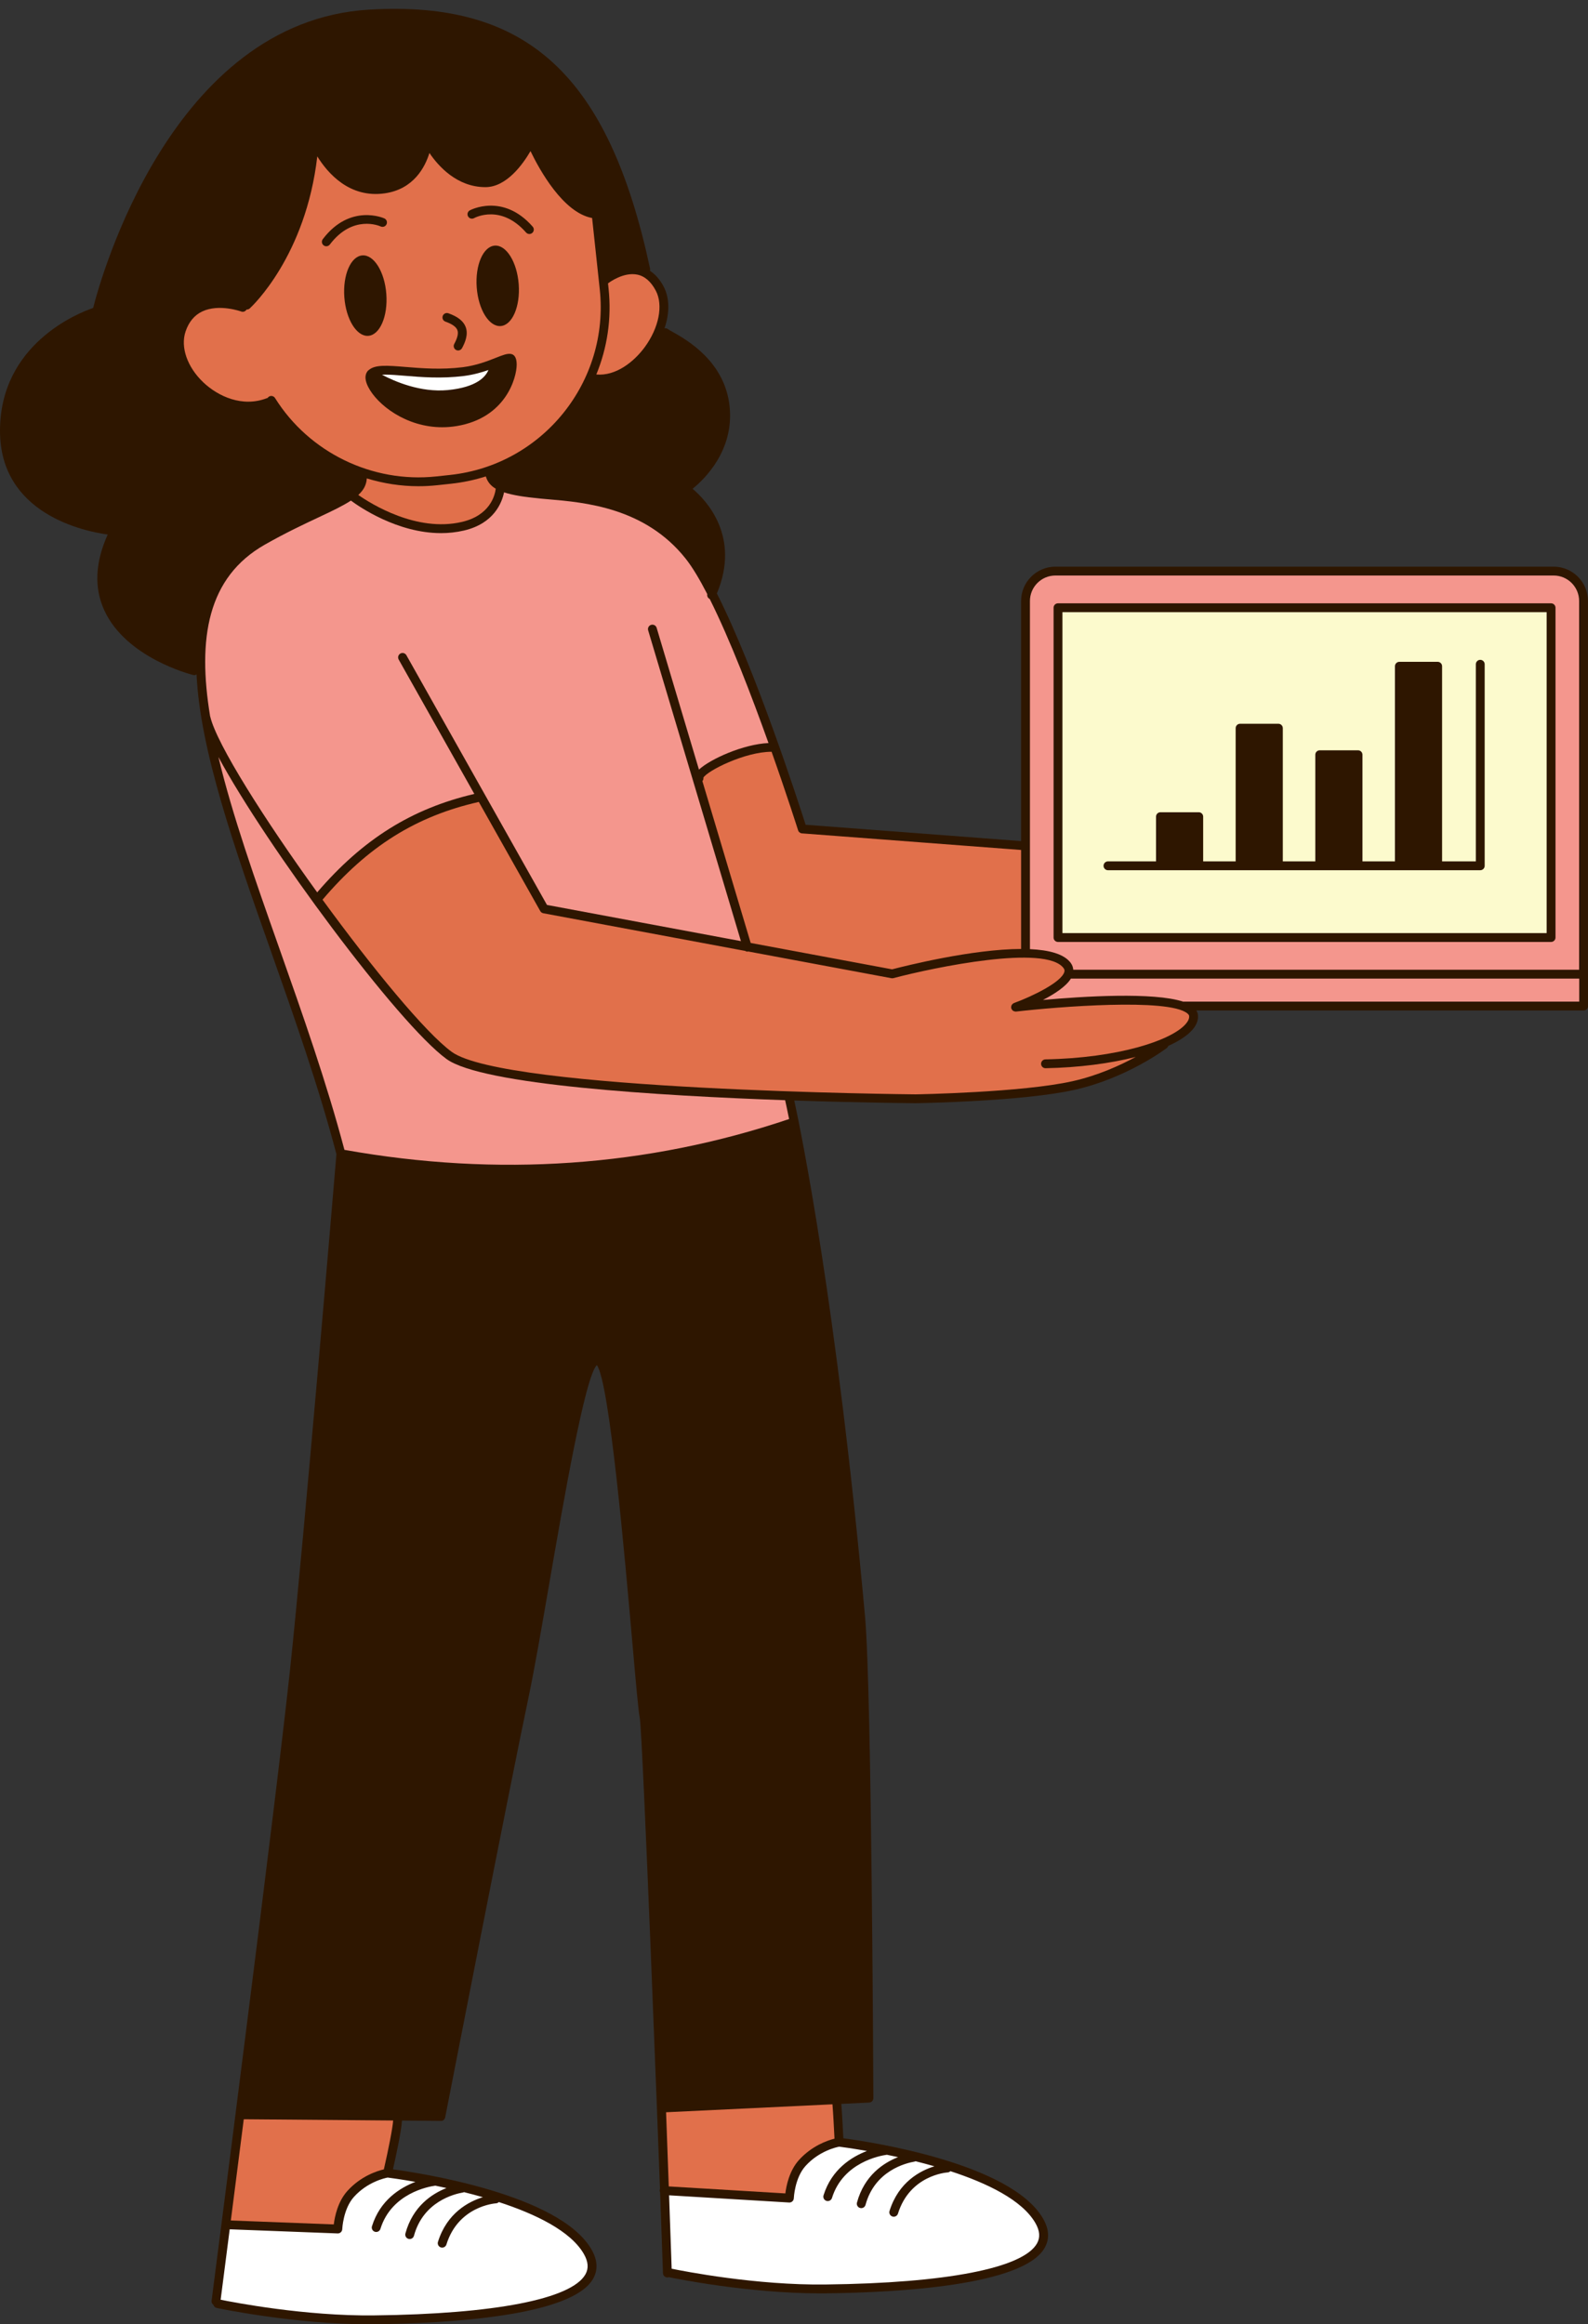
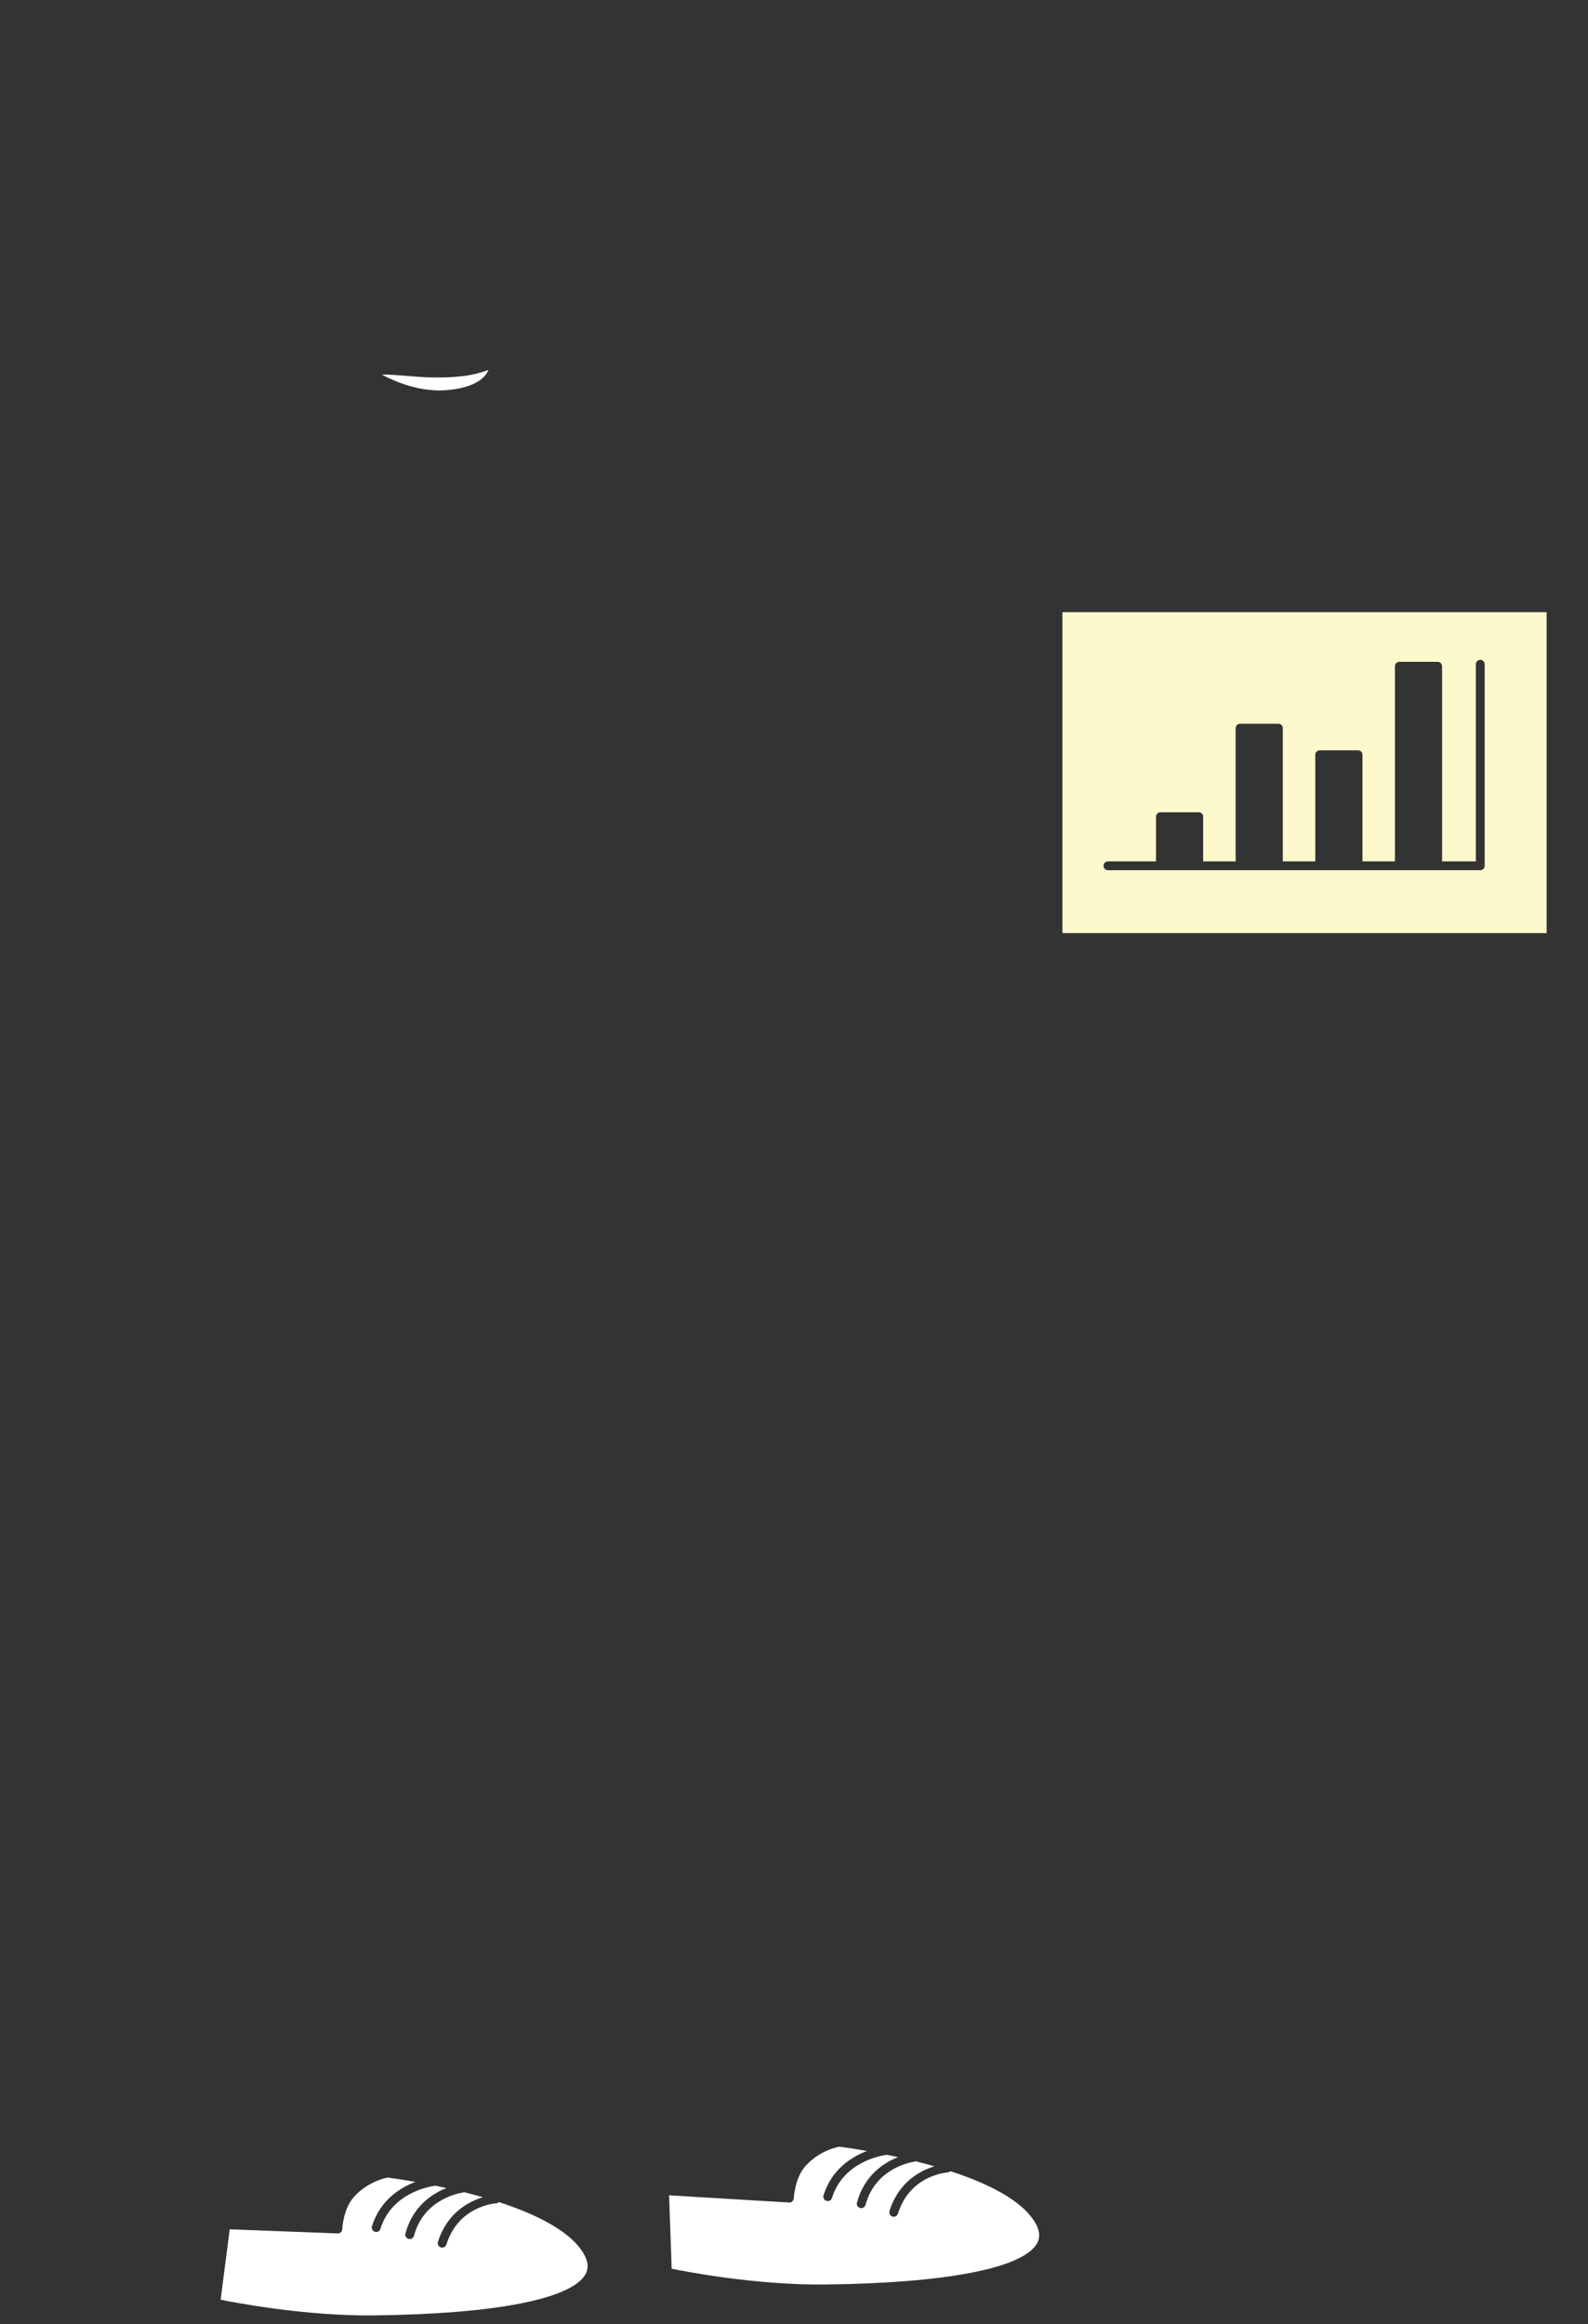
<svg xmlns="http://www.w3.org/2000/svg" fill="#000000" height="525.3" preserveAspectRatio="xMidYMid meet" version="1" viewBox="0.0 -2.0 358.9 525.3" width="358.9" zoomAndPan="magnify">
  <rect x="0.0" y="-2.0" width="358.9" height="525.3" fill="#333333" stroke="none" />
  <g id="change1_1">
-     <path d="M358.918,218.189v7.204c0,0.553-0.447,1-1,1h-87.525c0.2,0.34,0.321,0.705,0.355,1.096 c0.1,1.133-0.352,2.267-1.344,3.369c-1.155,1.286-3.005,2.477-5.363,3.543c-0.063,0.177-0.159,0.344-0.321,0.466 c-0.363,0.276-9.061,6.799-20.807,9.451c-11.637,2.628-34.982,3.021-35.971,3.036c-1.308-0.011-12.613-0.115-27.432-0.609 c1.418,6.513,9.523,45.627,15.991,116.601c1.525,16.758,1.881,107.967,1.885,108.887c0.002,0.535-0.418,0.977-0.953,1.002 l-6.293,0.301c0.173,2.105,0.375,6.037,0.461,7.771c5.77,0.764,37.848,5.541,45.127,18.141c1.387,2.396,1.51,4.629,0.367,6.637 c-4.842,8.498-33.027,10.082-49.396,10.27c-0.436,0.006-0.873,0.008-1.309,0.008c-16.335,0-32.959-3.397-34.238-3.663 c-0.091,0.031-0.182,0.064-0.283,0.068c-0.012,0-0.023,0-0.035,0c-0.536,0-0.979-0.426-0.998-0.965 c-0.01-0.29-0.259-7.469-0.644-18.249c-0.071-0.148-0.118-0.308-0.108-0.483c0.006-0.107,0.042-0.203,0.08-0.298 c-0.185-5.163-3.888-103.085-4.581-106.552c-0.318-1.59-0.895-8.146-1.692-17.219c-1.684-19.158-5.153-58.631-7.994-62.445 c-2.639,2.4-7.532,30.697-10.787,49.523c-1.711,9.895-3.327,19.24-4.673,25.633c-4.464,21.207-18.677,94.123-18.82,94.857 c-0.092,0.475-0.503,0.865-0.99,0.809l-8.782-0.073c-0.121,2.348-1.419,8.301-2.035,11.022c6.417,0.867,37.689,5.686,44.865,18.105 c1.385,2.396,1.508,4.631,0.365,6.637c-4.84,8.498-33.025,10.082-49.396,10.27c-0.435,0.006-0.873,0.008-1.308,0.008 c-16.914,0-34.188-3.652-34.364-3.689c-0.365-0.078-0.626-0.352-0.731-0.684c-0.291-0.207-0.47-0.555-0.422-0.935 c0.144-1.105,14.344-111.033,17.691-142.285c3.276-30.576,10.163-112.568,10.525-116.887c-4.041-15.36-9.511-30.866-14.802-45.862 c-8.319-23.581-15.996-45.368-16.811-62.574c-0.154,0.093-0.32,0.172-0.505,0.172c-0.08,0-0.162-0.01-0.243-0.03 c-0.617-0.154-15.171-3.901-20.094-14.604c-2.337-5.081-2.08-10.846,0.76-17.151C18.904,118.071,0,114.126,0,95.391 c0-19.6,17.644-26.618,21.055-27.79c1.609-6.365,17.603-64.726,62.331-67.42c35.776-2.156,54.163,14.804,63.532,58.527 c0.037,0.171,0.014,0.335-0.033,0.491c1.207,0.809,2.263,1.976,3.112,3.593c1.36,2.592,1.364,5.977,0.187,9.421 c0.305-0.057,0.628,0.011,0.868,0.239c0.147,0.116,0.464,0.284,0.894,0.525c3.271,1.839,11.959,6.722,12.967,17.046 c0.959,9.829-5.68,16.271-8.382,18.46c3.036,2.548,10.902,10.771,5.489,23.655c8.762,17.307,18.468,47.298,20.057,52.282 l48.699,3.689v-54.271c0-4.277,3.479-7.757,7.756-7.757h112.605c4.277,0,7.756,3.479,7.756,7.757v84.224 C358.898,218.106,358.918,218.144,358.918,218.189z" fill="#2e1600" />
-   </g>
+     </g>
  <g id="change2_1">
-     <path d="M137.537,63.184l-0.121-1.133c0.273-0.209,3.514-2.633,6.643-1.974c1.682,0.354,3.084,1.581,4.167,3.645 c1.708,3.252,0.694,8.379-2.522,12.759c-2.446,3.329-6.553,6.563-10.932,6.162C137.224,76.677,138.272,70.037,137.537,63.184z M101.935,107.336l-3.157,0.339c-1.403,0.15-2.808,0.225-4.203,0.225c-3.991,0-7.922-0.621-11.679-1.767 c-0.071,1.459-0.734,2.658-1.919,3.742c2.865,2.001,13.177,8.489,23.419,6.095c6.314-1.473,7.446-5.926,7.65-7.504 c-1.198-0.705-1.89-1.606-2.245-2.782C107.286,106.482,104.657,107.045,101.935,107.336z M45.935,84.409 c-3.615-3.438-5.185-7.941-3.998-11.474c0.726-2.162,1.987-3.686,3.749-4.528c3.804-1.818,8.79-0.012,8.839,0.006 c0.469,0.171,0.965-0.037,1.202-0.456c0.017,0.001,0.033,0.01,0.051,0.01c0.241,0,0.482-0.087,0.675-0.263 c0.539-0.494,12.65-11.839,15.256-34.356c2.339,3.773,7.274,9.51,15.271,8.35c6.543-0.95,9.102-5.967,10.074-9.123 c1.994,2.949,6.218,7.723,12.652,7.723c4.808,0,8.514-5.252,10.191-8.146c2.013,4.187,7.354,13.91,13.924,15.126l1.728,16.12 c2.239,20.893-12.936,39.712-33.827,41.951l-3.157,0.339c-14.436,1.533-28.715-5.411-36.405-17.722 c-0.292-0.469-0.91-0.611-1.377-0.319c-0.131,0.082-0.229,0.192-0.307,0.314c-0.045,0.011-0.091,0.006-0.135,0.024 C54.782,90.164,49.256,87.568,45.935,84.409z M83.239,73.908c2.621-0.194,4.445-4.42,4.074-9.441 c-0.371-5.02-2.796-8.933-5.417-8.74s-4.445,4.42-4.075,9.441C78.192,70.188,80.617,74.101,83.239,73.908z M105.784,46.909 c0.268,0.483,0.877,0.657,1.357,0.394c0.245-0.135,6.081-3.214,11.749,3.247c0.198,0.226,0.475,0.341,0.752,0.341 c0.234,0,0.47-0.082,0.659-0.248c0.415-0.364,0.457-0.996,0.093-1.411c-6.762-7.709-14.149-3.72-14.224-3.678 C105.69,45.821,105.519,46.426,105.784,46.909z M117.232,62.257c-0.371-5.021-2.796-8.933-5.417-8.74s-4.445,4.421-4.074,9.441 c0.371,5.021,2.796,8.933,5.417,8.74S117.602,67.277,117.232,62.257z M100.668,70.696c1.509,0.532,2.417,1.174,2.701,1.908 c0.276,0.715,0.045,1.742-0.708,3.141c-0.262,0.486-0.079,1.093,0.407,1.354c0.15,0.081,0.312,0.119,0.473,0.119 c0.356,0,0.701-0.19,0.882-0.526c0.667-1.239,1.478-3.087,0.812-4.81c-0.511-1.321-1.787-2.327-3.9-3.073 c-0.521-0.179-1.092,0.09-1.276,0.61C99.874,69.941,100.147,70.511,100.668,70.696z M83.384,81.61 c-0.017,0.011-0.031,0.025-0.048,0.037c-0.041,0.036-0.092,0.061-0.131,0.1c-0.469,0.469-1.087,1.578,0.03,3.749 c2.052,3.986,8.518,9.073,16.715,9.073c1.07,0,2.171-0.087,3.294-0.274c11.044-1.84,13.531-10.878,13.532-13.898 c0-1.799-0.702-2.294-1.292-2.393c-0.86-0.148-1.89,0.267-3.455,0.886c-1.841,0.728-4.361,1.724-7.457,2.111 c-4.848,0.605-9.357,0.235-12.984-0.064C87.534,80.603,84.82,80.394,83.384,81.61z M73.146,53.459 c0.181,0.137,0.393,0.203,0.603,0.203c0.303,0,0.602-0.137,0.798-0.396c5.18-6.833,11.21-4.209,11.484-4.084 c0.501,0.234,1.095,0.015,1.327-0.484c0.233-0.5,0.018-1.096-0.483-1.329c-0.078-0.038-7.734-3.479-13.922,4.69 C72.619,52.498,72.706,53.126,73.146,53.459z M169.661,211.132l31.96,5.964c3.044-0.793,18.118-4.576,29.154-4.603v-22.376 l-49.522-3.752c-0.408-0.031-0.756-0.307-0.879-0.696c-0.06-0.192-2.479-7.821-5.989-17.752c-0.007,0-0.013,0.004-0.021,0.004 c-6.058,0-14.547,4.323-15.396,5.858c0.058,0.285-0.05,0.551-0.222,0.778L169.661,211.132z M52.17,499.89l23.268,0.889 c0.204-1.688,0.879-5.135,3.077-7.57c3.049-3.377,6.753-4.528,8.24-4.876c1.038-4.537,2.01-9.456,2.099-11.044l-33.761-0.282 C54.002,485.578,53.001,493.409,52.17,499.89z M150.539,475.429c0.223,6.094,0.429,11.778,0.607,16.763l26.35,1.58 c0.207-1.693,0.885-5.123,3.074-7.549c2.899-3.21,6.414-4.418,8.033-4.828c-0.087-1.742-0.293-5.75-0.46-7.764L150.539,475.429z M236.273,237.448c16.377-0.31,28.316-4.222,31.645-7.926c0.605-0.675,0.887-1.3,0.838-1.857c-0.006-0.075-0.027-0.302-0.404-0.61 c-4.316-3.514-29.412-1.49-38.719-0.411c-0.018,0.002-0.034-0.005-0.051-0.005c-0.021,0.001-0.043,0.011-0.064,0.011 c-0.027,0-0.049-0.021-0.076-0.024c-0.152-0.013-0.293-0.056-0.421-0.131c-0.03-0.017-0.06-0.025-0.088-0.046 c-0.143-0.104-0.247-0.247-0.319-0.413c-0.008-0.018-0.028-0.026-0.035-0.045c-0.014-0.037-0.008-0.075-0.017-0.113 c-0.01-0.04-0.033-0.073-0.038-0.114c-0.003-0.03,0.008-0.056,0.007-0.086c-0.002-0.068,0.005-0.131,0.017-0.197 c0.011-0.063,0.023-0.123,0.045-0.182c0.023-0.06,0.053-0.113,0.087-0.168c0.034-0.055,0.068-0.106,0.111-0.153 c0.042-0.046,0.09-0.083,0.14-0.12c0.055-0.041,0.11-0.077,0.174-0.106c0.026-0.012,0.043-0.033,0.07-0.043 c4.02-1.463,10.66-4.656,11.367-7c0.1-0.329,0.051-0.592-0.16-0.88c-3.998-5.42-29.125-0.208-38.469,2.256 c-0.143,0.04-0.293,0.044-0.439,0.017l-32.358-6.038c-0.071,0.015-0.141,0.031-0.211,0.031c-0.181,0-0.345-0.074-0.497-0.163 l-45.616-8.512c-0.291-0.055-0.543-0.235-0.688-0.493l-13.885-24.667c-14.154,3.201-25.082,10.037-35.324,22.098 c11.27,15.458,23.286,30.091,29.21,34.399c12.025,8.745,103.905,9.589,104.831,9.597c0.217-0.004,24.104-0.404,35.537-2.987 c5.643-1.274,10.622-3.525,14.207-5.468c-5.79,1.476-12.882,2.407-20.367,2.548c-0.008,0-0.014,0-0.02,0 c-0.543,0-0.99-0.436-1-0.981C235.283,237.914,235.723,237.458,236.273,237.448z" fill="#e1704b" />
-   </g>
+     </g>
  <g id="change3_1">
-     <path d="M241.992,215.645c0.353,0.478,0.532,1.002,0.573,1.544h114.327v-83.35c0-3.175-2.582-5.757-5.756-5.757H238.531 c-3.174,0-5.756,2.582-5.756,5.757v78.692C237.05,212.721,240.489,213.604,241.992,215.645z M238.117,209.906v-74.541 c0-0.553,0.447-1,1-1h111.436c0.553,0,1,0.447,1,1v74.541c0,0.553-0.447,1-1,1H239.117 C238.564,210.906,238.117,210.458,238.117,209.906z M356.918,219.189v5.204h-89.4c-0.031,0-0.058,0.015-0.089,0.018 c-6.697-2.215-22.628-1.21-31.71-0.394c2.56-1.322,5.202-3.025,6.31-4.828H356.918z M71.688,199.697 c-11.914-16.482-22.708-33.513-24.162-39.691c-0.006-0.027-0.025-0.047-0.033-0.073c-2.907-17.654-0.597-31.459,12.354-38.827 c4.716-2.683,8.891-4.641,12.245-6.215c2.967-1.391,5.391-2.55,7.219-3.743c1.853,1.376,10.469,7.353,20.362,7.353 c1.698,0,3.434-0.177,5.178-0.584c6.782-1.582,8.585-6.281,9.066-8.633c1.902,0.629,4.546,1.059,8.212,1.407l1.87,0.166 c8.152,0.699,21.798,1.869,30.947,13.391c1.531,1.927,3.19,4.712,4.902,8.038c-0.085,0.443,0.12,0.902,0.549,1.097 c0.001,0,0.002,0,0.004,0.001c4.586,9.156,9.484,21.922,13.285,32.564c-5.671,0.255-13.145,3.602-15.717,6.004l-9.564-32.047 c-0.157-0.529-0.715-0.828-1.244-0.672c-0.529,0.157-0.83,0.715-0.672,1.244l20.963,70.242l-43.833-8.179l-31.771-56.439 c-0.271-0.48-0.883-0.653-1.361-0.381c-0.481,0.271-0.652,0.88-0.381,1.361l17.095,30.368 C93.023,180.773,81.997,187.681,71.688,199.697z M177.448,246.675c0.15,0.674,0.458,2.099,0.895,4.257 c-32.039,10.812-65.844,13.16-100.5,6.965c-4.048-15.288-9.47-30.672-14.721-45.559c-5.462-15.483-10.644-30.177-13.761-43.235 c10.779,20.01,40.563,60.269,51.568,68.272C108.992,243.24,148.938,245.675,177.448,246.675z" fill="#f4968d" />
-   </g>
+     </g>
  <g id="change4_1">
    <path d="M86.327,82.698c0.243-0.014,0.499-0.023,0.776-0.023c1.223,0,2.75,0.125,4.321,0.254 c3.717,0.31,8.343,0.688,13.396,0.056c2.154-0.27,3.991-0.803,5.566-1.352c-0.599,1.486-2.59,3.898-9.191,4.536 C95.022,86.753,89.193,84.217,86.327,82.698z M182.055,487.564c-2.453,2.719-2.647,7.256-2.649,7.301 c-0.01,0.27-0.128,0.523-0.327,0.705c-0.185,0.168-0.424,0.26-0.672,0.26c-0.021,0-0.04,0-0.06-0.002l-27.129-1.628 c0.293,8.21,0.502,14.234,0.584,16.59c2.519,0.518,19.074,3.791,34.874,3.565c27.127-0.311,44.506-3.686,47.682-9.26 c0.775-1.363,0.658-2.883-0.359-4.646c-2.993-5.18-10.884-8.998-19.203-11.707c-0.164,0.158-0.375,0.27-0.62,0.285 c-0.348,0.023-8.537,0.656-11.227,9.307c-0.133,0.428-0.529,0.703-0.955,0.703c-0.098,0-0.197-0.014-0.297-0.045 c-0.527-0.164-0.822-0.725-0.658-1.252c2.044-6.574,6.974-9.12,10.146-10.101c-1.434-0.411-2.859-0.789-4.258-1.139 c-0.06,0.022-0.112,0.057-0.177,0.068c-2.084,0.35-9.043,2.09-11.137,9.793c-0.121,0.445-0.523,0.738-0.965,0.738 c-0.086,0-0.174-0.012-0.262-0.035c-0.533-0.145-0.848-0.693-0.703-1.227c1.666-6.132,5.991-8.968,9.283-10.267 c-0.866-0.191-1.711-0.371-2.527-0.537c-1.511,0.207-9.898,1.699-12.405,9.765c-0.133,0.428-0.529,0.703-0.955,0.703 c-0.098,0-0.197-0.014-0.297-0.045c-0.527-0.164-0.822-0.725-0.658-1.252c1.83-5.886,6.331-8.694,9.813-10.026 c-3.326-0.585-5.671-0.897-6.266-0.972C189.085,483.315,185.138,484.151,182.055,487.564z M80,494.548 c-2.453,2.719-2.647,7.256-2.649,7.301c-0.01,0.266-0.124,0.518-0.319,0.697c-0.185,0.172-0.428,0.268-0.68,0.268 c-0.013,0-0.025,0-0.038,0l-24.399-0.931c-1.082,8.435-1.831,14.243-2.047,15.916c2.845,0.579,19.125,3.742,34.752,3.541 c27.128-0.311,44.507-3.686,47.682-9.26c0.776-1.363,0.658-2.883-0.36-4.647c-2.993-5.18-10.882-8.998-19.201-11.707 c-0.164,0.158-0.375,0.27-0.62,0.285c-0.347,0.023-8.537,0.656-11.228,9.307c-0.134,0.428-0.528,0.703-0.955,0.703 c-0.098,0-0.198-0.014-0.297-0.045c-0.527-0.164-0.822-0.725-0.658-1.252c2.045-6.573,6.975-9.12,10.147-10.101 c-1.435-0.411-2.86-0.79-4.259-1.139c-0.06,0.023-0.113,0.057-0.178,0.068c-2.082,0.35-9.041,2.088-11.135,9.793 c-0.121,0.445-0.524,0.738-0.964,0.738c-0.087,0-0.176-0.012-0.264-0.035c-0.532-0.145-0.847-0.693-0.702-1.227 c1.666-6.131,5.989-8.968,9.282-10.267c-0.865-0.191-1.71-0.371-2.525-0.537c-1.513,0.207-9.897,1.7-12.406,9.765 c-0.134,0.428-0.528,0.703-0.955,0.703c-0.098,0-0.198-0.014-0.297-0.045c-0.527-0.164-0.822-0.725-0.658-1.252 c1.83-5.886,6.332-8.694,9.815-10.026c-3.327-0.585-5.673-0.897-6.267-0.973C87.034,490.298,83.083,491.134,80,494.548z" fill="#ffffff" />
  </g>
  <g id="change5_1">
    <path d="M240.117,208.906h109.436v-72.541H240.117V208.906z M250.41,192.695h10.859v-10.105c0-0.553,0.447-1,1-1h8.658 c0.553,0,1,0.447,1,1v10.105h7.342v-30.105c0-0.553,0.447-1,1-1h8.658c0.553,0,1,0.447,1,1v30.105h7.342v-24.105 c0-0.553,0.447-1,1-1h8.658c0.553,0,1,0.447,1,1v24.105h7.342v-44.105c0-0.553,0.447-1,1-1h8.658c0.553,0,1,0.447,1,1v44.105h7.625 v-44.553c0-0.553,0.447-1,1-1s1,0.447,1,1v45.553c0,0.553-0.447,1-1,1H250.41c-0.553,0-1-0.447-1-1S249.857,192.695,250.41,192.695z" fill="#fcfacd" />
  </g>
</svg>